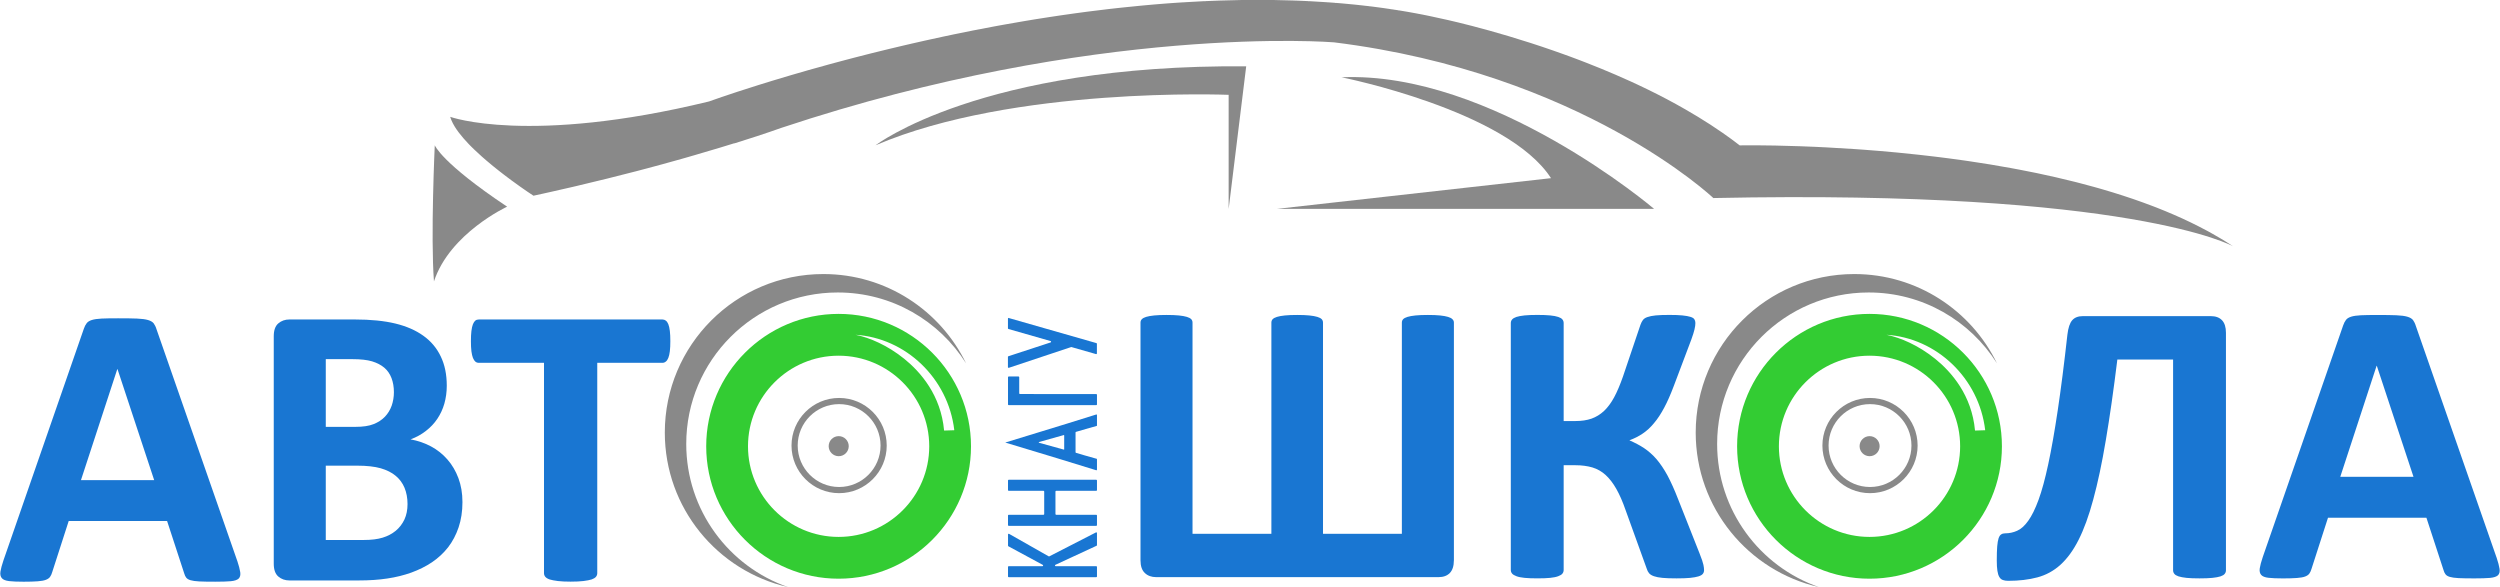
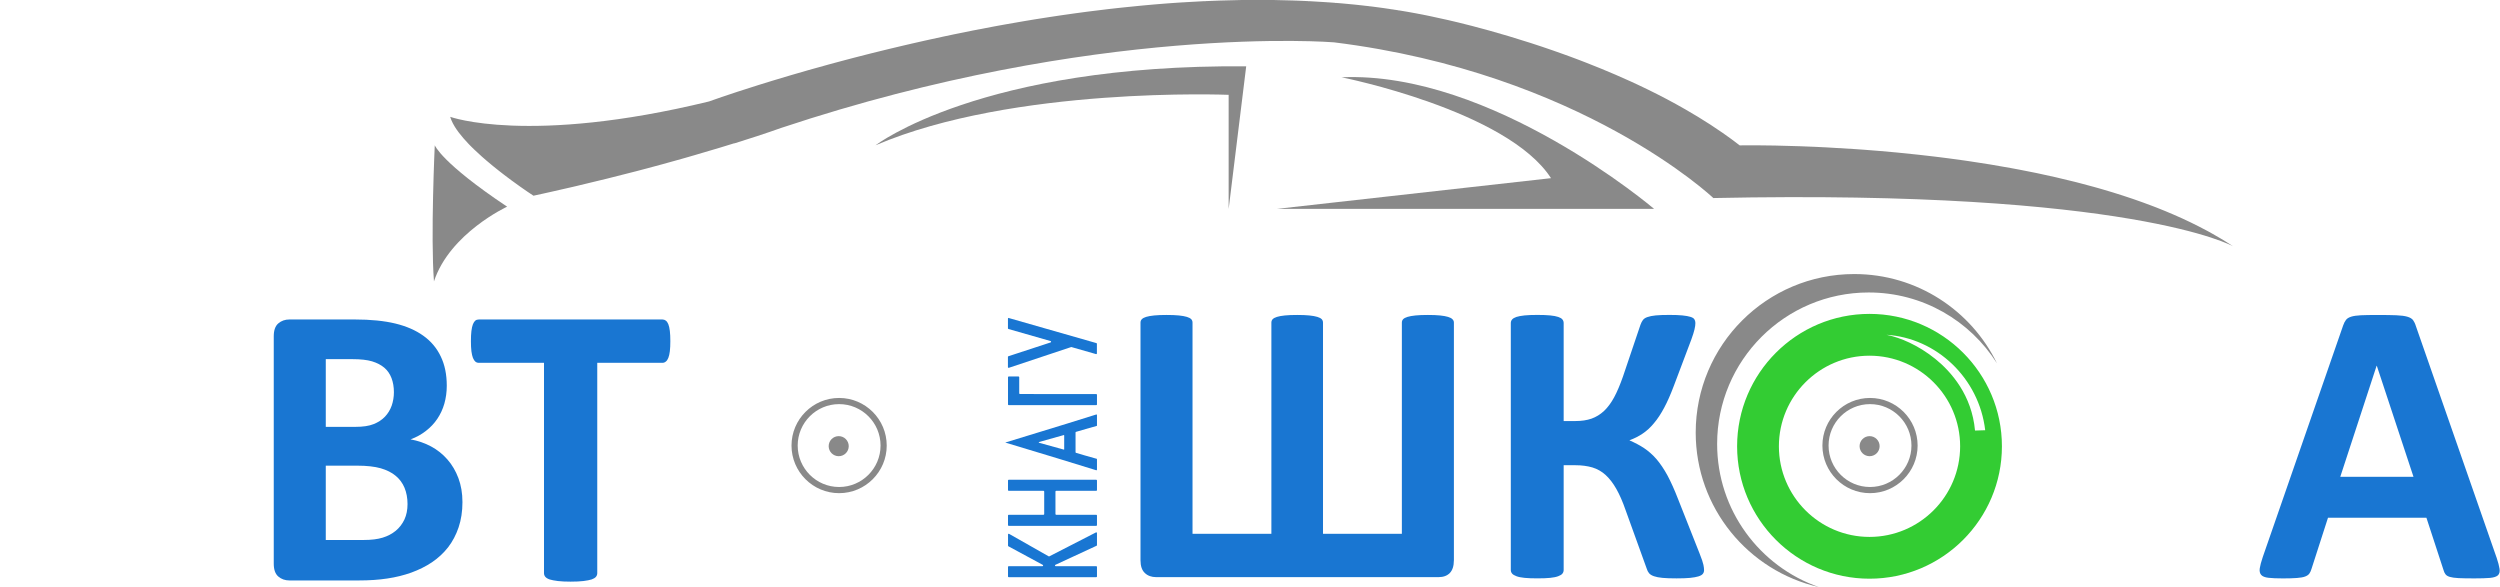
<svg xmlns="http://www.w3.org/2000/svg" xml:space="preserve" width="49.222mm" height="11.559mm" version="1.1" style="shape-rendering:geometricPrecision; text-rendering:geometricPrecision; image-rendering:optimizeQuality; fill-rule:evenodd; clip-rule:evenodd" viewBox="0 0 1374.26 322.73">
  <defs>
    <style type="text/css">
   
    .fil2 {fill:#898989}
    .fil4 {fill:#1976D2}
    .fil0 {fill:#33CC33}
    .fil3 {fill:#898989;fill-rule:nonzero}
    .fil1 {fill:#1976D2;fill-rule:nonzero}
   
  </style>
  </defs>
  <g id="Слой_x0020_1">
    <g id="_4402223376">
-       <path class="fil0" d="M496.95 197.15c-9.04,-7.28 -18.91,-11.57 -26.64,-13.11 27.43,1.74 50.9,23.75 54.27,52.46l-5.61 0.18c-1.75,-19.42 -12.92,-32.22 -22.02,-39.54zm-35.97 98c-27.47,0 -49.81,-22.34 -49.81,-49.81 0,-27.47 22.34,-49.81 49.81,-49.81 27.47,0 49.82,22.34 49.82,49.81 0,27.47 -22.35,49.81 -49.82,49.81zm0 -122.6c-40.13,0 -72.78,32.65 -72.78,72.79 0,40.13 32.65,72.78 72.78,72.78 40.14,0 72.78,-32.65 72.78,-72.78 0,-40.13 -32.64,-72.79 -72.78,-72.79z" />
      <path class="fil0" d="M1063.65 197.15c-9.04,-7.28 -18.91,-11.57 -26.64,-13.11 27.43,1.74 50.9,23.75 54.27,52.46l-5.6 0.18c-1.76,-19.42 -12.93,-32.22 -22.02,-39.54zm-35.97 98c-27.47,0 -49.81,-22.34 -49.81,-49.81 0,-27.47 22.35,-49.81 49.81,-49.81 27.47,0 49.82,22.34 49.82,49.81 0,27.47 -22.35,49.81 -49.82,49.81zm0 -122.6c-40.13,0 -72.78,32.65 -72.78,72.79 0,40.13 32.65,72.78 72.78,72.78 40.14,0 72.79,-32.65 72.79,-72.78 0,-40.13 -32.65,-72.79 -72.79,-72.79z" />
      <path class="fil1" d="M799.2 308.07c0,3.1 -0.76,5.41 -2.23,6.92 -1.47,1.51 -3.52,2.27 -6.2,2.27l-155.21 0c-2.57,0 -4.65,-0.76 -6.24,-2.27 -1.59,-1.51 -2.38,-3.82 -2.38,-6.92l0 -130.73c0,-0.72 0.23,-1.36 0.72,-1.85 0.49,-0.53 1.28,-0.95 2.38,-1.29 1.1,-0.34 2.57,-0.6 4.43,-0.79 1.85,-0.19 4.12,-0.27 6.77,-0.27 2.72,0 4.99,0.08 6.81,0.27 1.82,0.19 3.29,0.45 4.39,0.79 1.1,0.34 1.89,0.76 2.38,1.25 0.49,0.53 0.72,1.17 0.72,1.89l0 116.09 43.35 0 0 -116.09c0,-0.72 0.23,-1.36 0.72,-1.89 0.49,-0.49 1.25,-0.91 2.35,-1.25 1.06,-0.34 2.53,-0.6 4.35,-0.79 1.85,-0.19 4.12,-0.27 6.77,-0.27 2.65,0 4.88,0.08 6.7,0.27 1.81,0.19 3.29,0.45 4.39,0.79 1.1,0.34 1.89,0.76 2.38,1.25 0.49,0.53 0.72,1.17 0.72,1.89l0 116.09 43.35 0 0 -116.09c0,-0.72 0.23,-1.36 0.72,-1.89 0.49,-0.49 1.29,-0.91 2.38,-1.25 1.1,-0.34 2.57,-0.6 4.39,-0.79 1.82,-0.19 4.09,-0.27 6.81,-0.27 2.65,0 4.88,0.08 6.7,0.27 1.82,0.19 3.29,0.45 4.39,0.79 1.1,0.34 1.93,0.76 2.42,1.29 0.53,0.49 0.8,1.13 0.8,1.85l0 130.73z" />
      <path id="1" class="fil1" d="M936.74 313.4c0,0.8 -0.23,1.47 -0.68,2.04 -0.42,0.57 -1.21,1.02 -2.38,1.4 -1.14,0.34 -2.69,0.64 -4.62,0.83 -1.93,0.19 -4.39,0.27 -7.42,0.27 -3.21,0 -5.79,-0.08 -7.72,-0.27 -1.97,-0.19 -3.55,-0.49 -4.73,-0.91 -1.21,-0.42 -2.08,-0.95 -2.69,-1.66 -0.57,-0.68 -1.02,-1.55 -1.32,-2.61l-11.54 -31.97c-1.62,-4.69 -3.33,-8.59 -5.11,-11.73 -1.78,-3.14 -3.74,-5.71 -5.9,-7.68 -2.12,-1.93 -4.58,-3.33 -7.3,-4.16 -2.76,-0.79 -5.83,-1.21 -9.23,-1.21l-6.54 0 0 57.53c0,0.8 -0.23,1.48 -0.68,2.04 -0.42,0.57 -1.21,1.02 -2.31,1.44 -1.1,0.42 -2.57,0.72 -4.43,0.91 -1.81,0.19 -4.2,0.27 -7.04,0.27 -2.8,0 -5.15,-0.08 -7.04,-0.27 -1.89,-0.19 -3.37,-0.49 -4.46,-0.91 -1.1,-0.42 -1.89,-0.87 -2.38,-1.44 -0.49,-0.57 -0.72,-1.25 -0.72,-2.04l0 -135.61c0,-0.8 0.23,-1.48 0.72,-2.04 0.49,-0.57 1.28,-1.02 2.38,-1.4 1.1,-0.34 2.57,-0.64 4.46,-0.83 1.89,-0.19 4.24,-0.27 7.04,-0.27 2.84,0 5.22,0.08 7.04,0.27 1.85,0.19 3.33,0.45 4.43,0.83 1.1,0.38 1.89,0.83 2.31,1.4 0.45,0.53 0.68,1.21 0.68,2.04l0 53.79 6.54 0c3.33,0 6.28,-0.45 8.78,-1.32 2.54,-0.91 4.8,-2.31 6.85,-4.2 2.04,-1.93 3.9,-4.43 5.56,-7.49 1.66,-3.06 3.25,-6.85 4.84,-11.35l9.65 -28.56c0.38,-1.02 0.8,-1.89 1.32,-2.57 0.53,-0.72 1.36,-1.29 2.5,-1.66 1.13,-0.42 2.65,-0.72 4.54,-0.91 1.85,-0.19 4.39,-0.27 7.56,-0.27 2.88,0 5.26,0.08 7.11,0.27 1.89,0.19 3.37,0.45 4.43,0.79 1.1,0.34 1.81,0.76 2.16,1.33 0.38,0.57 0.57,1.25 0.57,2.04 0,0.95 -0.15,2.16 -0.49,3.56 -0.34,1.4 -0.91,3.25 -1.74,5.52l-9.61 25.46c-1.78,4.73 -3.55,8.78 -5.33,12.07 -1.78,3.33 -3.63,6.17 -5.6,8.47 -1.93,2.35 -4.01,4.24 -6.2,5.71 -2.16,1.48 -4.58,2.69 -7.23,3.67l0 0.08c2.95,1.29 5.64,2.69 8.02,4.27 2.42,1.63 4.69,3.63 6.81,6.05 2.08,2.46 4.12,5.45 6.05,9 1.89,3.56 3.86,7.91 5.86,13.09l11.77 29.77c1.21,3.03 1.89,5.11 2.12,6.28 0.23,1.13 0.34,2.08 0.34,2.84z" />
-       <path id="2" class="fil1" d="M1223.63 313.51c0,0.72 -0.23,1.36 -0.68,1.93 -0.42,0.57 -1.21,1.02 -2.31,1.4 -1.1,0.34 -2.61,0.64 -4.5,0.83 -1.89,0.19 -4.24,0.27 -7.04,0.27 -2.87,0 -5.26,-0.08 -7.11,-0.27 -1.81,-0.19 -3.33,-0.49 -4.43,-0.83 -1.1,-0.38 -1.89,-0.83 -2.31,-1.4 -0.45,-0.57 -0.68,-1.21 -0.68,-1.93l0 -115.87 -30.64 0c-2.08,16.94 -4.2,31.74 -6.35,44.41 -2.12,12.63 -4.43,23.49 -6.89,32.49 -2.42,9.04 -5.15,16.46 -8.06,22.21 -2.91,5.79 -6.28,10.36 -9.99,13.73 -3.74,3.37 -7.98,5.67 -12.71,6.92 -4.69,1.25 -10.06,1.89 -16.04,1.89 -1.13,0 -2.08,-0.15 -2.91,-0.46 -0.8,-0.27 -1.44,-0.83 -1.93,-1.66 -0.49,-0.8 -0.83,-1.93 -1.06,-3.4 -0.23,-1.48 -0.34,-3.37 -0.34,-5.64 0,-3.18 0.08,-5.75 0.23,-7.72 0.15,-1.93 0.42,-3.44 0.76,-4.5 0.38,-1.09 0.87,-1.81 1.47,-2.16 0.57,-0.38 1.29,-0.57 2.12,-0.57 2.27,0 4.5,-0.46 6.58,-1.4 2.12,-0.91 4.16,-2.72 6.13,-5.49 1.97,-2.72 3.86,-6.58 5.68,-11.54 1.81,-4.96 3.59,-11.46 5.33,-19.6 1.74,-8.09 3.48,-17.97 5.22,-29.62 1.74,-11.65 3.52,-25.5 5.3,-41.54 0.45,-3.78 1.32,-6.43 2.65,-7.94 1.32,-1.51 3.29,-2.27 5.86,-2.27l70.32 0c2.69,0 4.73,0.76 6.17,2.27 1.44,1.51 2.16,3.82 2.16,6.92l0 130.51z" />
      <path id="3" class="fil1" d="M1372.37 306.4c0.87,2.65 1.44,4.77 1.66,6.32 0.23,1.55 -0.08,2.72 -0.87,3.52 -0.83,0.76 -2.27,1.25 -4.35,1.44 -2.04,0.19 -4.92,0.27 -8.51,0.27 -3.78,0 -6.73,-0.04 -8.81,-0.15 -2.12,-0.11 -3.7,-0.34 -4.84,-0.68 -1.1,-0.34 -1.85,-0.8 -2.31,-1.4 -0.46,-0.57 -0.83,-1.36 -1.1,-2.31l-9.42 -28.82 -54.09 0 -9.04 28.03c-0.3,1.06 -0.68,1.93 -1.17,2.61 -0.46,0.72 -1.25,1.25 -2.31,1.67 -1.06,0.42 -2.57,0.68 -4.54,0.83 -1.97,0.15 -4.54,0.23 -7.72,0.23 -3.41,0 -6.05,-0.11 -7.98,-0.34 -1.93,-0.23 -3.25,-0.76 -3.97,-1.59 -0.76,-0.87 -1.02,-2.08 -0.79,-3.63 0.23,-1.55 0.79,-3.59 1.66,-6.2l44.18 -127.29c0.42,-1.25 0.95,-2.27 1.55,-3.03 0.57,-0.79 1.51,-1.36 2.8,-1.78 1.32,-0.42 3.1,-0.68 5.41,-0.8 2.27,-0.11 5.29,-0.15 9.08,-0.15 4.35,0 7.83,0.04 10.4,0.15 2.61,0.11 4.62,0.38 6.05,0.8 1.44,0.42 2.46,1.02 3.1,1.81 0.61,0.83 1.17,1.93 1.59,3.33l44.33 127.18zm-65.82 -105.31l-0.11 0 -19.97 61.02 40.25 0 -20.16 -61.02z" />
-       <path class="fil2" d="M433.18 322.73c-38.79,-8.83 -67.74,-43.49 -67.74,-84.94 0,-48.13 39.03,-87.14 87.17,-87.14 34.51,0 64.32,20.04 78.45,49.11 -14.74,-23.41 -40.81,-38.98 -70.53,-38.98 -46.01,0 -83.31,37.28 -83.31,83.28 0,36.41 23.39,67.35 55.96,78.67z" />
      <path class="fil3" d="M278.76 113.61c0,0 -31.51,14.59 -40.22,41.08 -1.89,-24.57 0.44,-74.84 0.44,-74.84 0,0 3.62,9.65 39.78,33.76z" />
      <path class="fil2" d="M403.66 78.74l-0.02 0 0 0.01c-2.56,0.8 -5.3,1.64 -8.22,2.52l-0.01 0 0 0c-4.27,1.3 -8.91,2.67 -13.9,4.11l-0.01 0 0 0 -2.18 0.63 -0.03 0 0 0.01 -2.18 0.63 -0.03 0 0 0.01 -2.19 0.62 -0.02 0 0 0.01c-3.63,1.03 -7.42,2.08 -11.37,3.16l-0.01 0 0 0c-2.67,0.73 -5.41,1.46 -8.21,2.21l-0.01 0 0 0c-1.97,0.52 -3.97,1.05 -6,1.58l-0.01 0 0 0c-9.88,2.57 -20.55,5.23 -31.92,7.9l-0.02 0 0 0.01 -4.04 0.94 -0.07 0 0 0.01c-3.61,0.84 -7.3,1.68 -11.05,2.52l-0.02 0 0 0 -2.83 0.63 -0.02 0 0 0.01c-2,0.44 -4.01,0.89 -6.05,1.32 0,0 -5.29,-3.42 -12.29,-8.59l0 -0.01 -0.01 0c-1.21,-0.9 -2.48,-1.85 -3.78,-2.84l0 -0.01 -0.01 0c-0.93,-0.71 -1.88,-1.45 -2.84,-2.2l0 -0.01 -0.01 0c-1.04,-0.82 -2.09,-1.66 -3.15,-2.52l0 -0.01 -0.02 0c-1.26,-1.03 -2.53,-2.09 -3.78,-3.16l0 -0 -0 0c-0.85,-0.73 -1.69,-1.46 -2.53,-2.2l0 -0.01 -0.01 0c-1.4,-1.25 -2.78,-2.52 -4.1,-3.79l0 -0 -0 0c-0.53,-0.51 -1.06,-1.03 -1.58,-1.54l0 -0.04 -0.04 0 -0.28 -0.28 0 -0.03 -0.03 0 -0.28 -0.28 0 -0.03 -0.03 0 -0.28 -0.29 0 -0.02 -0.02 0 -0.29 -0.3 0 -0.02 -0.01 0 -0.3 -0.31 0 -0 -0.01 0c-1,-1.04 -1.95,-2.08 -2.84,-3.12l0 -0.04 -0.04 0c-1.84,-2.14 -3.45,-4.25 -4.7,-6.29l0 -0.04 -0.02 0c-0.76,-1.23 -1.39,-2.44 -1.87,-3.61l0 -0.18 -0.08 0c-0.21,-0.54 -0.4,-1.07 -0.55,-1.59 0,0 43.1,15.67 142.25,-8.44 0,0 9.83,-3.59 26.91,-8.94l0.02 0 0 -0.01c5.24,-1.64 11.16,-3.45 17.69,-5.37l0.02 0 0 -0.01c6.48,-1.91 13.56,-3.93 21.17,-6l0.02 0 0 -0.01 3.48 -0.94 0 0c1.56,-0.42 3.13,-0.84 4.73,-1.26l0.02 0 0 -0.01c1.97,-0.52 3.97,-1.05 6,-1.58l0.01 0 0 0c6.05,-1.57 12.37,-3.16 18.92,-4.74l0.06 0 0 -0.01 1.25 -0.3 0.01 0 0 -0c2.19,-0.53 4.4,-1.05 6.64,-1.58l0.01 0 0 -0c1.35,-0.32 2.72,-0.63 4.09,-0.95l0.02 0 0 -0.01c2.29,-0.53 4.6,-1.05 6.93,-1.57l0.03 0 0 -0.01 2.83 -0.63 0.01 0 0 -0c2.4,-0.53 4.81,-1.06 7.26,-1.58l0.02 0 0 -0.01c1.98,-0.42 3.97,-0.84 5.97,-1.26l0.03 0 0 -0.01c7.3,-1.52 14.8,-3 22.45,-4.42l0 0c1.14,-0.21 2.27,-0.42 3.41,-0.63l0.07 0 0 -0.01c1.15,-0.21 2.31,-0.42 3.46,-0.62l0.02 0 0 -0c2.39,-0.43 4.8,-0.85 7.22,-1.26l0.06 0 0 -0.01 1.79 -0.31 0.11 0 0 -0.02 1.79 -0.3 0.11 0 0 -0.02 1.8 -0.3 0.1 0 0 -0.02 1.81 -0.3 0.09 0 0 -0.02 1.88 -0.3 0.02 0 0 -0c1.99,-0.32 3.99,-0.63 6,-0.94l0.01 0 0 -0 2.07 -0.32 0.15 0 0 -0.02c1.35,-0.2 2.7,-0.41 4.06,-0.61l0.05 0 0 -0.01 2.13 -0.31 0.09 0 0 -0.01c2.2,-0.32 4.41,-0.63 6.63,-0.94l0.01 0 0 0c1.56,-0.21 3.11,-0.42 4.67,-0.63l0.07 0 0 -0.01 2.36 -0.31 0.17 0 0 -0.02c3.34,-0.43 6.71,-0.85 10.08,-1.24l0.04 0 0 -0.01 2.72 -0.31 0.12 0 0 -0.01c0.88,-0.1 1.76,-0.2 2.64,-0.3l0.2 0 0 -0.02c0.92,-0.1 1.84,-0.2 2.76,-0.29l0.08 0 0 -0.01c3.09,-0.33 6.19,-0.64 9.29,-0.94l0.19 0 0 -0.02c1.08,-0.1 2.16,-0.2 3.24,-0.3l0.23 0 0 -0.02c1.1,-0.1 2.21,-0.2 3.31,-0.3l0.17 0 0 -0.02c1.23,-0.1 2.45,-0.2 3.68,-0.3l0.11 0 0 -0.01c1.28,-0.1 2.56,-0.21 3.84,-0.31l0.27 0 0 -0.02c1.39,-0.1 2.78,-0.2 4.17,-0.3l0.57 0 0 -0.04c1.4,-0.1 2.81,-0.19 4.21,-0.27l0.53 0 0 -0.03c3.64,-0.23 7.27,-0.43 10.92,-0.6l0.78 0 0 -0.03c2.36,-0.11 4.72,-0.2 7.08,-0.28l0.51 0 0 -0.02c3.88,-0.13 7.77,-0.24 11.66,-0.3l18.74 0c3.69,0.06 7.36,0.15 11.04,0.28l0 0.04 1.02 0c2.09,0.08 4.17,0.16 6.25,0.27l0 0.05 0.96 0c3.27,0.16 6.54,0.36 9.79,0.59l0 0.04 0.58 0c1.18,0.08 2.35,0.17 3.53,0.26l0 0.05 0.64 0c1.16,0.09 2.31,0.19 3.47,0.29l0 0.03 0.3 0c2.12,0.19 4.23,0.39 6.34,0.6l0 0.03 0.29 0c0.85,0.09 1.7,0.18 2.55,0.27l0 0.05 0.44 0 2.41 0.27 0 0.04 0.39 0 2.14 0.25 0 0.06 0.52 0 2.33 0.29 0 0.03 0.2 0c1.52,0.19 3.03,0.4 4.54,0.61l0 0.03 0.18 0 2.03 0.29 0 0.03 0.19 0 1.7 0.25 0 0.07 0.44 0 1.78 0.27 0 0.04 0.29 0 1.61 0.25 0 0.06 0.39 0 1.83 0.3 0 0.02 0.1 0 1.8 0.3 0 0.01 0.08 0 1.82 0.32 0 0 0 0c1.16,0.2 2.32,0.41 3.48,0.63l0 0 0.02 0 1.56 0.3 0 0.02 0.12 0 1.46 0.28 0 0.03 0.18 0 1.4 0.28 0 0.04 0.2 0 1.38 0.28 0 0.04 0.18 0 1.4 0.29 0 0.03 0.12 0 1.46 0.31 0 0.01 0.04 0c1.18,0.25 2.35,0.51 3.52,0.77 0,0 27.49,5.57 62.86,17.89l0 0.01 0.02 0c1.77,0.62 3.55,1.25 5.36,1.9l0 0 0.01 0c1.15,0.41 2.31,0.84 3.47,1.26l0 0c0.84,0.31 1.68,0.62 2.53,0.94l0 0.01 0.03 0c0.83,0.31 1.67,0.63 2.5,0.94l0 0 0.01 0c1.36,0.52 2.72,1.04 4.1,1.58l0 0.01 0.02 0c2.61,1.02 5.24,2.07 7.89,3.15l0 0.01 0.03 0c5.32,2.18 10.7,4.5 16.1,6.95l0 0 0.01 0c1.37,0.63 2.74,1.25 4.1,1.9l0 0 0.01 0c7.11,3.33 14.21,6.91 21.18,10.75l0 0.01 0.01 0c1.69,0.93 3.38,1.88 5.05,2.84l0 0.01 0.02 0c2.33,1.34 4.65,2.7 6.94,4.1l0 0.01 0.02 0c4.63,2.82 9.17,5.76 13.58,8.83l0 0.03 0.04 0c3.17,2.2 6.27,4.47 9.28,6.81 0,0 12.71,-0.25 33.05,0.47l0 0 0.03 0c2.51,0.09 5.13,0.19 7.87,0.31l0 0 0.09 0c2.12,0.09 4.31,0.2 6.55,0.32l0 0 0.03 0c4.98,0.26 10.26,0.57 15.78,0.95l0 0c1.46,0.1 2.93,0.2 4.43,0.31l0 0 0.02 0c5.97,0.44 12.2,0.96 18.64,1.57l0 0.01 0.11 0c4,0.38 8.08,0.8 12.22,1.26l0 0.01 0.05 0c2.7,0.3 5.42,0.61 8.17,0.94l0 0.01 0.07 0 2.46 0.3 0 0.01 0.1 0c1.65,0.21 3.3,0.42 4.96,0.63l0 0c2.31,0.3 4.63,0.61 6.96,0.94l0 0.01 0.05 0c1.45,0.2 2.91,0.41 4.38,0.63l0 0 0.02 0c7.61,1.12 15.32,2.37 23.06,3.79l0 0.01 0.03 0c1.68,0.3 3.35,0.62 5.03,0.94l0 0.01 0.04 0c2.62,0.5 5.24,1.02 7.87,1.56l0 0.02 0.1 0 1.48 0.3 0 0.01 0.05 0c3.36,0.7 6.72,1.44 10.07,2.21l0 0.01 0.04 0c3.48,0.8 6.95,1.63 10.4,2.5l0 0.03 0.1 0 1.17 0.29 0 0.03 0.1 0 1.16 0.3 0 0.01 0.05 0c2.74,0.71 5.46,1.44 8.17,2.19l0 0.02 0.06 0c0.72,0.2 1.44,0.4 2.15,0.6l0 0.03 0.11 0c0.7,0.2 1.4,0.41 2.1,0.61l0 0.02 0.07 0c1.78,0.52 3.54,1.04 5.3,1.58l0.95 0.29 0 0.03 0.08 0c1.67,0.51 3.32,1.04 4.98,1.57l0 0.01 0.02 0c1.58,0.51 3.16,1.04 4.72,1.57l0 0.01 0.04 0 0.91 0.31 0 0.01 0.02 0 0.93 0.32c1.49,0.51 2.96,1.04 4.43,1.57l0 0.01 0.03 0c1.69,0.61 3.36,1.23 5.03,1.87l0 0.03 0.08 0c0.82,0.31 1.64,0.62 2.45,0.94l0 0.01 0.02 0c0.52,0.21 1.04,0.42 1.56,0.63l0 0.01 0.02 0 1.56 0.62 0 0.01 0.02 0c0.52,0.21 1.04,0.42 1.56,0.63l0 0.01 0.01 0c0.74,0.3 1.47,0.62 2.21,0.93l0 0.02 0.04 0c0.73,0.31 1.45,0.61 2.17,0.92l0 0.03 0.07 0c6.11,2.64 11.99,5.48 17.64,8.5l0 0.04 0.08 0 0.56 0.3 0 0.02 0.04 0c0.2,0.11 0.4,0.21 0.59,0.32l0 0c0.75,0.4 1.48,0.82 2.21,1.23l0 0.03 0.06 0c1.48,0.83 2.93,1.68 4.37,2.53l0 0 0 0c0.85,0.5 1.69,1.01 2.53,1.52l0 0.06 0.1 0c0.5,0.31 0.99,0.63 1.48,0.94l0 0.01 0.01 0 0.94 0.6 0 0.03 0.05 0c0.64,0.4 1.28,0.81 1.91,1.23 0,0 -55.45,-31.35 -285.72,-26.52 0,0 -72.33,-68.72 -208.55,-85.6 0,0 -130.41,-10.69 -303.8,47.02 0,0 -9.16,3.34 -25.8,8.53z" />
      <path class="fil2" d="M701.91 114.82l207.35 0c0,0 -89.21,-75.95 -171.79,-72.33 0,0 91.02,18.08 115.13,55.45l-150.7 16.88z" />
      <path class="fil2" d="M675.39 114.82l0 -62.69c0,0 -118.14,-4.82 -194.09,27.73 0,0 57.87,-44.61 203.74,-43.4l-9.64 78.36z" />
      <path class="fil2" d="M461.26 222.15c-12.56,0 -22.77,10.22 -22.77,22.78 0,12.56 10.22,22.78 22.77,22.78 12.56,0 22.78,-10.22 22.78,-22.78 0,-12.56 -10.22,-22.78 -22.78,-22.78zm0 48.95c-14.43,0 -26.17,-11.74 -26.17,-26.17 0,-14.43 11.74,-26.17 26.17,-26.17 14.43,0 26.17,11.74 26.17,26.17 0,14.43 -11.74,26.17 -26.17,26.17z" />
      <path class="fil2" d="M461.04 250.78c-3.04,0 -5.52,-2.47 -5.52,-5.51 0,-3.04 2.47,-5.52 5.52,-5.52 3.04,0 5.51,2.48 5.51,5.52 0,3.04 -2.47,5.51 -5.51,5.51z" />
      <path class="fil2" d="M999.88 322.73c-38.79,-8.83 -67.74,-43.49 -67.74,-84.94 0,-48.13 39.03,-87.14 87.17,-87.14 34.51,0 64.32,20.04 78.45,49.11 -14.74,-23.41 -40.81,-38.98 -70.53,-38.98 -46.01,0 -83.31,37.28 -83.31,83.28 0,36.41 23.39,67.35 55.96,78.67z" />
      <path class="fil2" d="M1027.96 222.15c-12.56,0 -22.78,10.22 -22.78,22.78 0,12.56 10.22,22.78 22.78,22.78 12.56,0 22.78,-10.22 22.78,-22.78 0,-12.56 -10.22,-22.78 -22.78,-22.78zm0 48.95c-14.43,0 -26.17,-11.74 -26.17,-26.17 0,-14.43 11.74,-26.17 26.17,-26.17 14.43,0 26.17,11.74 26.17,26.17 0,14.43 -11.74,26.17 -26.17,26.17z" />
      <path class="fil2" d="M1027.74 250.78c-3.04,0 -5.51,-2.47 -5.51,-5.51 0,-3.04 2.47,-5.52 5.51,-5.52 3.04,0 5.51,2.48 5.51,5.52 0,3.04 -2.47,5.51 -5.51,5.51z" />
-       <path class="fil1" d="M130.39 308.22c0.87,2.65 1.44,4.77 1.66,6.32 0.23,1.55 -0.08,2.72 -0.87,3.52 -0.83,0.76 -2.27,1.25 -4.35,1.44 -2.04,0.19 -4.92,0.27 -8.51,0.27 -3.78,0 -6.73,-0.04 -8.81,-0.15 -2.12,-0.11 -3.7,-0.34 -4.84,-0.68 -1.1,-0.34 -1.85,-0.8 -2.31,-1.4 -0.46,-0.57 -0.83,-1.36 -1.1,-2.31l-9.42 -28.82 -54.09 0 -9.04 28.03c-0.3,1.06 -0.68,1.93 -1.17,2.61 -0.46,0.72 -1.25,1.25 -2.31,1.67 -1.06,0.42 -2.57,0.68 -4.54,0.83 -1.97,0.15 -4.54,0.23 -7.72,0.23 -3.41,0 -6.05,-0.11 -7.98,-0.34 -1.93,-0.23 -3.25,-0.76 -3.97,-1.59 -0.76,-0.87 -1.02,-2.08 -0.79,-3.63 0.23,-1.55 0.79,-3.59 1.66,-6.2l44.18 -127.29c0.42,-1.25 0.95,-2.27 1.55,-3.03 0.57,-0.79 1.51,-1.36 2.8,-1.78 1.32,-0.42 3.1,-0.68 5.41,-0.8 2.27,-0.11 5.29,-0.15 9.08,-0.15 4.35,0 7.83,0.04 10.4,0.15 2.61,0.11 4.62,0.38 6.05,0.8 1.44,0.42 2.46,1.02 3.1,1.81 0.61,0.83 1.17,1.93 1.59,3.33l44.33 127.18zm-65.82 -105.31l-0.11 0 -19.97 61.02 40.25 0 -20.16 -61.02z" />
      <path id="1" class="fil1" d="M254.2 276.03c0,5.11 -0.72,9.72 -2.12,13.88 -1.4,4.12 -3.33,7.79 -5.79,10.97 -2.5,3.18 -5.45,5.9 -8.85,8.21 -3.44,2.31 -7.23,4.16 -11.35,5.67 -4.12,1.48 -8.55,2.57 -13.24,3.26 -4.69,0.72 -9.91,1.06 -15.66,1.06l-38.09 0c-2.42,0 -4.46,-0.72 -6.13,-2.16 -1.66,-1.44 -2.5,-3.78 -2.5,-7.04l0 -125.06c0,-3.25 0.83,-5.6 2.5,-7.04 1.67,-1.44 3.71,-2.16 6.13,-2.16l35.94 0c8.78,0 16.19,0.76 22.28,2.23 6.09,1.48 11.2,3.71 15.36,6.7 4.2,2.99 7.38,6.77 9.57,11.35 2.23,4.58 3.33,9.95 3.33,16.15 0,3.48 -0.46,6.73 -1.32,9.8 -0.87,3.07 -2.19,5.87 -3.86,8.36 -1.7,2.54 -3.78,4.73 -6.28,6.66 -2.46,1.93 -5.26,3.48 -8.44,4.65 4.05,0.76 7.83,2.04 11.27,3.89 3.44,1.85 6.43,4.24 8.97,7.15 2.57,2.91 4.58,6.35 6.05,10.25 1.47,3.93 2.23,8.32 2.23,13.2zm-37.68 -60.45c0,-2.87 -0.45,-5.45 -1.32,-7.75 -0.87,-2.27 -2.19,-4.2 -3.97,-5.71 -1.78,-1.51 -4.01,-2.65 -6.7,-3.48 -2.69,-0.8 -6.28,-1.21 -10.78,-1.21l-14.68 0 0 37.22 16.23 0c4.2,0 7.56,-0.49 10.06,-1.51 2.5,-0.98 4.58,-2.35 6.24,-4.08 1.66,-1.74 2.88,-3.78 3.71,-6.09 0.79,-2.35 1.21,-4.77 1.21,-7.38zm7.49 61.51c0,-3.33 -0.57,-6.32 -1.66,-8.97 -1.1,-2.61 -2.72,-4.8 -4.88,-6.58 -2.12,-1.78 -4.84,-3.14 -8.17,-4.12 -3.33,-0.94 -7.64,-1.44 -12.98,-1.44l-17.25 0 0 40.85 21.03 0c4.05,0 7.45,-0.42 10.25,-1.28 2.76,-0.83 5.15,-2.12 7.19,-3.78 2,-1.66 3.59,-3.71 4.77,-6.2 1.14,-2.46 1.7,-5.3 1.7,-8.47z" />
      <path id="2" class="fil1" d="M368.48 187.58c0,2.16 -0.08,3.97 -0.27,5.52 -0.19,1.51 -0.45,2.72 -0.83,3.63 -0.38,0.95 -0.83,1.63 -1.4,2.04 -0.53,0.45 -1.17,0.68 -1.81,0.68l-35.86 0 0 115.64c0,0.72 -0.23,1.4 -0.72,2 -0.49,0.57 -1.29,1.06 -2.38,1.44 -1.1,0.34 -2.61,0.64 -4.5,0.87 -1.89,0.23 -4.24,0.34 -7.04,0.34 -2.8,0 -5.15,-0.11 -7.04,-0.34 -1.89,-0.23 -3.4,-0.53 -4.5,-0.87 -1.1,-0.38 -1.89,-0.87 -2.38,-1.44 -0.49,-0.6 -0.72,-1.28 -0.72,-2l0 -115.64 -35.86 0c-0.72,0 -1.36,-0.23 -1.89,-0.68 -0.49,-0.42 -0.95,-1.1 -1.32,-2.04 -0.34,-0.91 -0.64,-2.12 -0.83,-3.63 -0.19,-1.55 -0.27,-3.36 -0.27,-5.52 0,-2.19 0.08,-4.08 0.27,-5.64 0.19,-1.55 0.49,-2.8 0.83,-3.7 0.38,-0.95 0.83,-1.59 1.32,-2 0.53,-0.42 1.17,-0.61 1.89,-0.61l101 0c0.64,0 1.25,0.19 1.81,0.61 0.57,0.42 1.02,1.06 1.4,2 0.38,0.91 0.64,2.16 0.83,3.7 0.19,1.55 0.27,3.44 0.27,5.64z" />
      <path class="fil4" d="M554.56 174.83l48.13 13.78c0.17,0.05 0.28,0.2 0.28,0.37l0 5.3c0,0.13 -0.06,0.23 -0.16,0.31 -0.1,0.08 -0.22,0.1 -0.34,0.06l-13.45 -3.85c-0.08,-0.02 -0.15,-0.02 -0.23,0l-34.22 11.39c-0.12,0.04 -0.24,0.02 -0.35,-0.05 -0.1,-0.08 -0.16,-0.19 -0.16,-0.32l0 -5.62c0,-0.17 0.11,-0.32 0.27,-0.37l23.19 -7.59c0.16,-0.05 0.27,-0.2 0.27,-0.38 -0,-0.17 -0.11,-0.32 -0.28,-0.37l-23.16 -6.63c-0.17,-0.05 -0.28,-0.2 -0.28,-0.38l0 -5.31c0,-0.13 0.06,-0.23 0.16,-0.31 0.1,-0.08 0.22,-0.1 0.34,-0.06zm48.45 53.44l0 5.49c0,0.05 -0.01,0.1 -0.03,0.14l0 0.21 -4.2 1.17 -7.27 2.11c-0.17,0.05 -0.28,0.2 -0.28,0.37l0 10.81c0,0.18 0.11,0.32 0.28,0.37l4.89 1.44 6.58 1.86 0 0.23c0.02,0.04 0.03,0.09 0.03,0.14l0 5.49c0,0.05 -0.01,0.09 -0.03,0.14l0 0.26 -0.18 -0.05c-0.09,0.05 -0.2,0.06 -0.3,0.03l-21.24 -6.54 -28.66 -8.66 33.91 -10.4 15.98 -4.99c0.09,-0.03 0.18,-0.03 0.27,0.01l0.22 -0.07 0 0.29c0.02,0.04 0.03,0.09 0.03,0.14zm-42.74 -20.92l0 8.86c0,0.21 0.18,0.39 0.39,0.39l41.96 0.03c0.21,0 0.39,0.18 0.39,0.39l0 5.3c0,0.21 -0.18,0.39 -0.39,0.39l-48.13 0c-0.21,0 -0.39,-0.18 -0.39,-0.39l0 -14.97c0,-0.21 0.17,-0.39 0.39,-0.39l5.39 0c0.21,0 0.39,0.18 0.39,0.39zm42.74 56.77l0 5.3c0,0.21 -0.18,0.39 -0.39,0.39l-22.04 0c-0.21,0 -0.39,0.17 -0.39,0.39l0 12.39c0,0.21 0.18,0.39 0.39,0.39l22.04 0c0.21,0 0.39,0.18 0.39,0.39l0 5.3c0,0.21 -0.18,0.39 -0.39,0.39l-48.13 0c-0.21,0 -0.39,-0.18 -0.39,-0.39l0 -5.3c0,-0.21 0.17,-0.39 0.39,-0.39l19.12 0c0.21,0 0.39,-0.17 0.39,-0.39l0 -12.39c0,-0.21 -0.17,-0.39 -0.39,-0.39l-19.12 0c-0.21,0 -0.39,-0.18 -0.39,-0.39l0 -5.3c0,-0.21 0.17,-0.39 0.39,-0.39l48.13 0c0.21,0 0.39,0.18 0.39,0.39zm0 28.88l0 6.66c0,0.15 -0.08,0.29 -0.23,0.35l-22.63 10.48c-0.17,0.08 -0.26,0.26 -0.22,0.44 0.04,0.18 0.2,0.31 0.38,0.31l22.31 0c0.21,0 0.39,0.18 0.39,0.39l0 5.26c0,0.21 -0.18,0.39 -0.39,0.39l-48.13 0c-0.21,0 -0.39,-0.17 -0.39,-0.39l0 -5.26c0,-0.21 0.17,-0.39 0.39,-0.39l18.52 0c0.18,0 0.33,-0.12 0.38,-0.29 0.04,-0.18 -0.03,-0.35 -0.19,-0.44l-18.89 -10.21c-0.13,-0.07 -0.2,-0.2 -0.2,-0.34l0 -6.15c0,-0.15 0.07,-0.27 0.19,-0.34 0.12,-0.07 0.26,-0.07 0.39,-0l21.76 12.35c0.12,0.07 0.25,0.07 0.37,0.01l25.62 -13.15c0.13,-0.06 0.26,-0.06 0.38,0.02 0.12,0.07 0.19,0.19 0.19,0.33zm-18.13 -53.87l-13.8 3.87c-0.03,0.06 -0.05,0.13 -0.05,0.2 0,0.06 0.01,0.11 0.04,0.16l13.84 3.83c0.05,-0.07 0.08,-0.15 0.08,-0.24l0 -7.56c0,-0.1 -0.03,-0.19 -0.1,-0.26z" />
    </g>
  </g>
</svg>